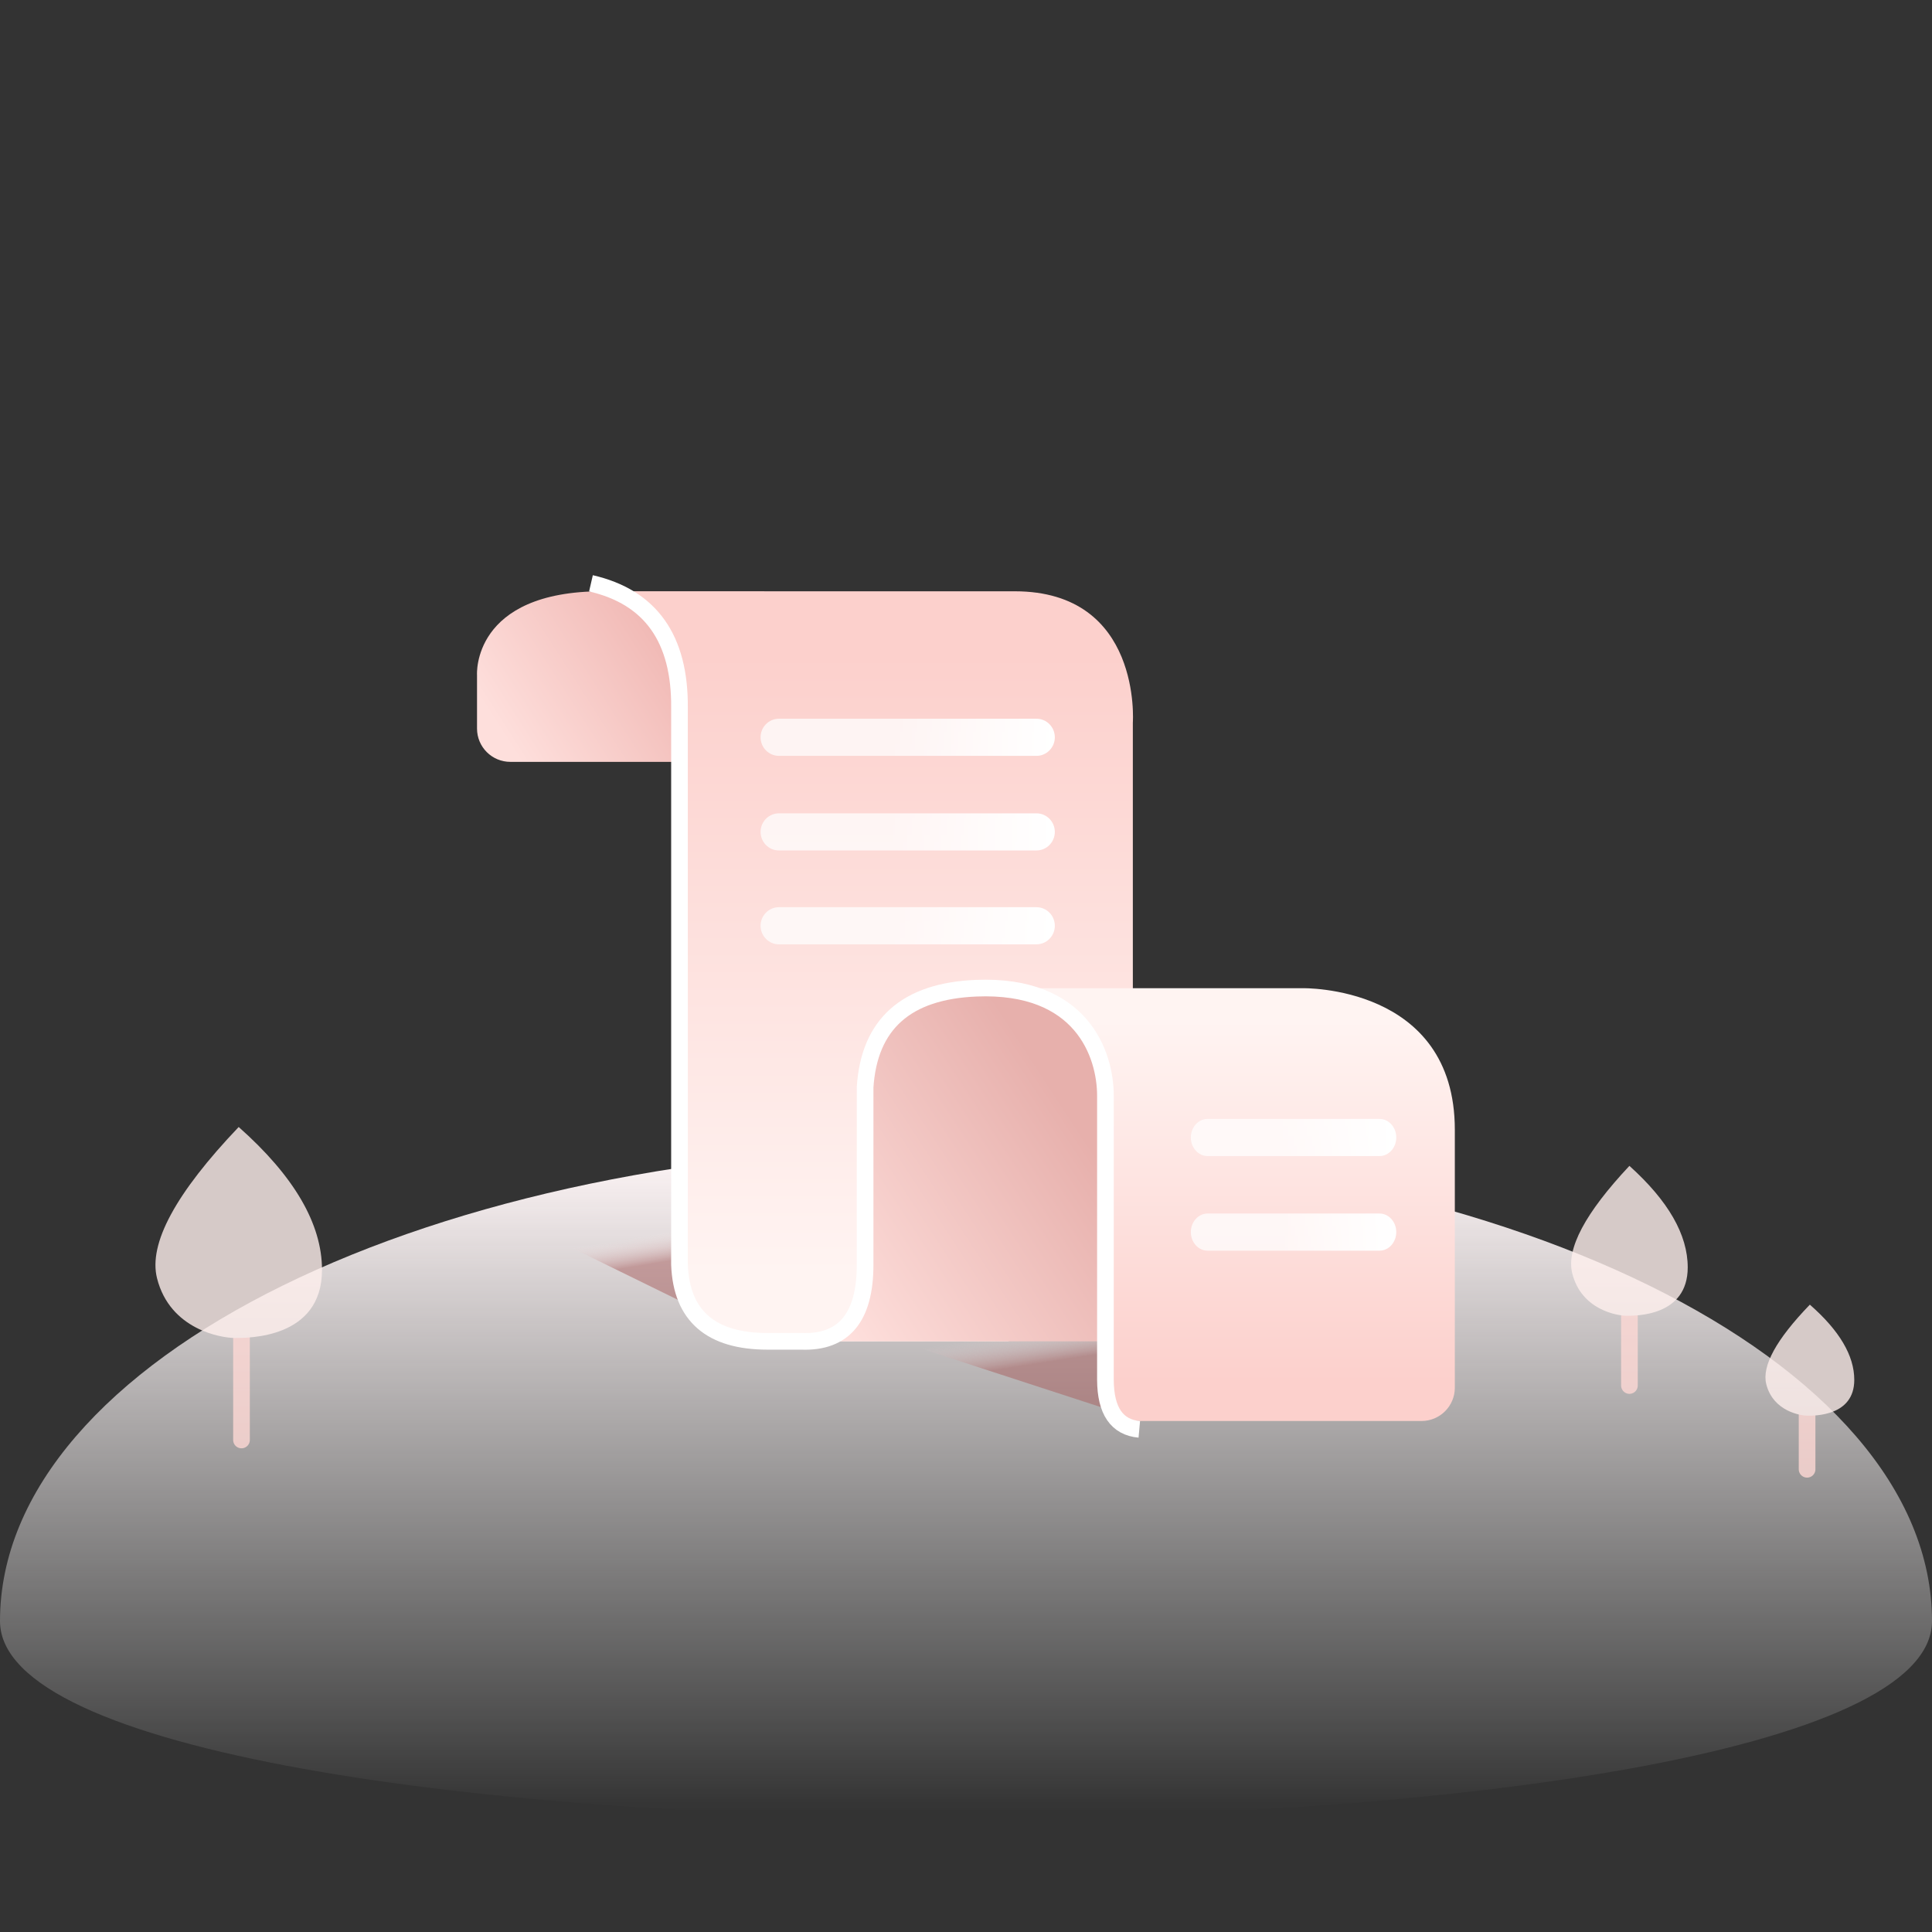
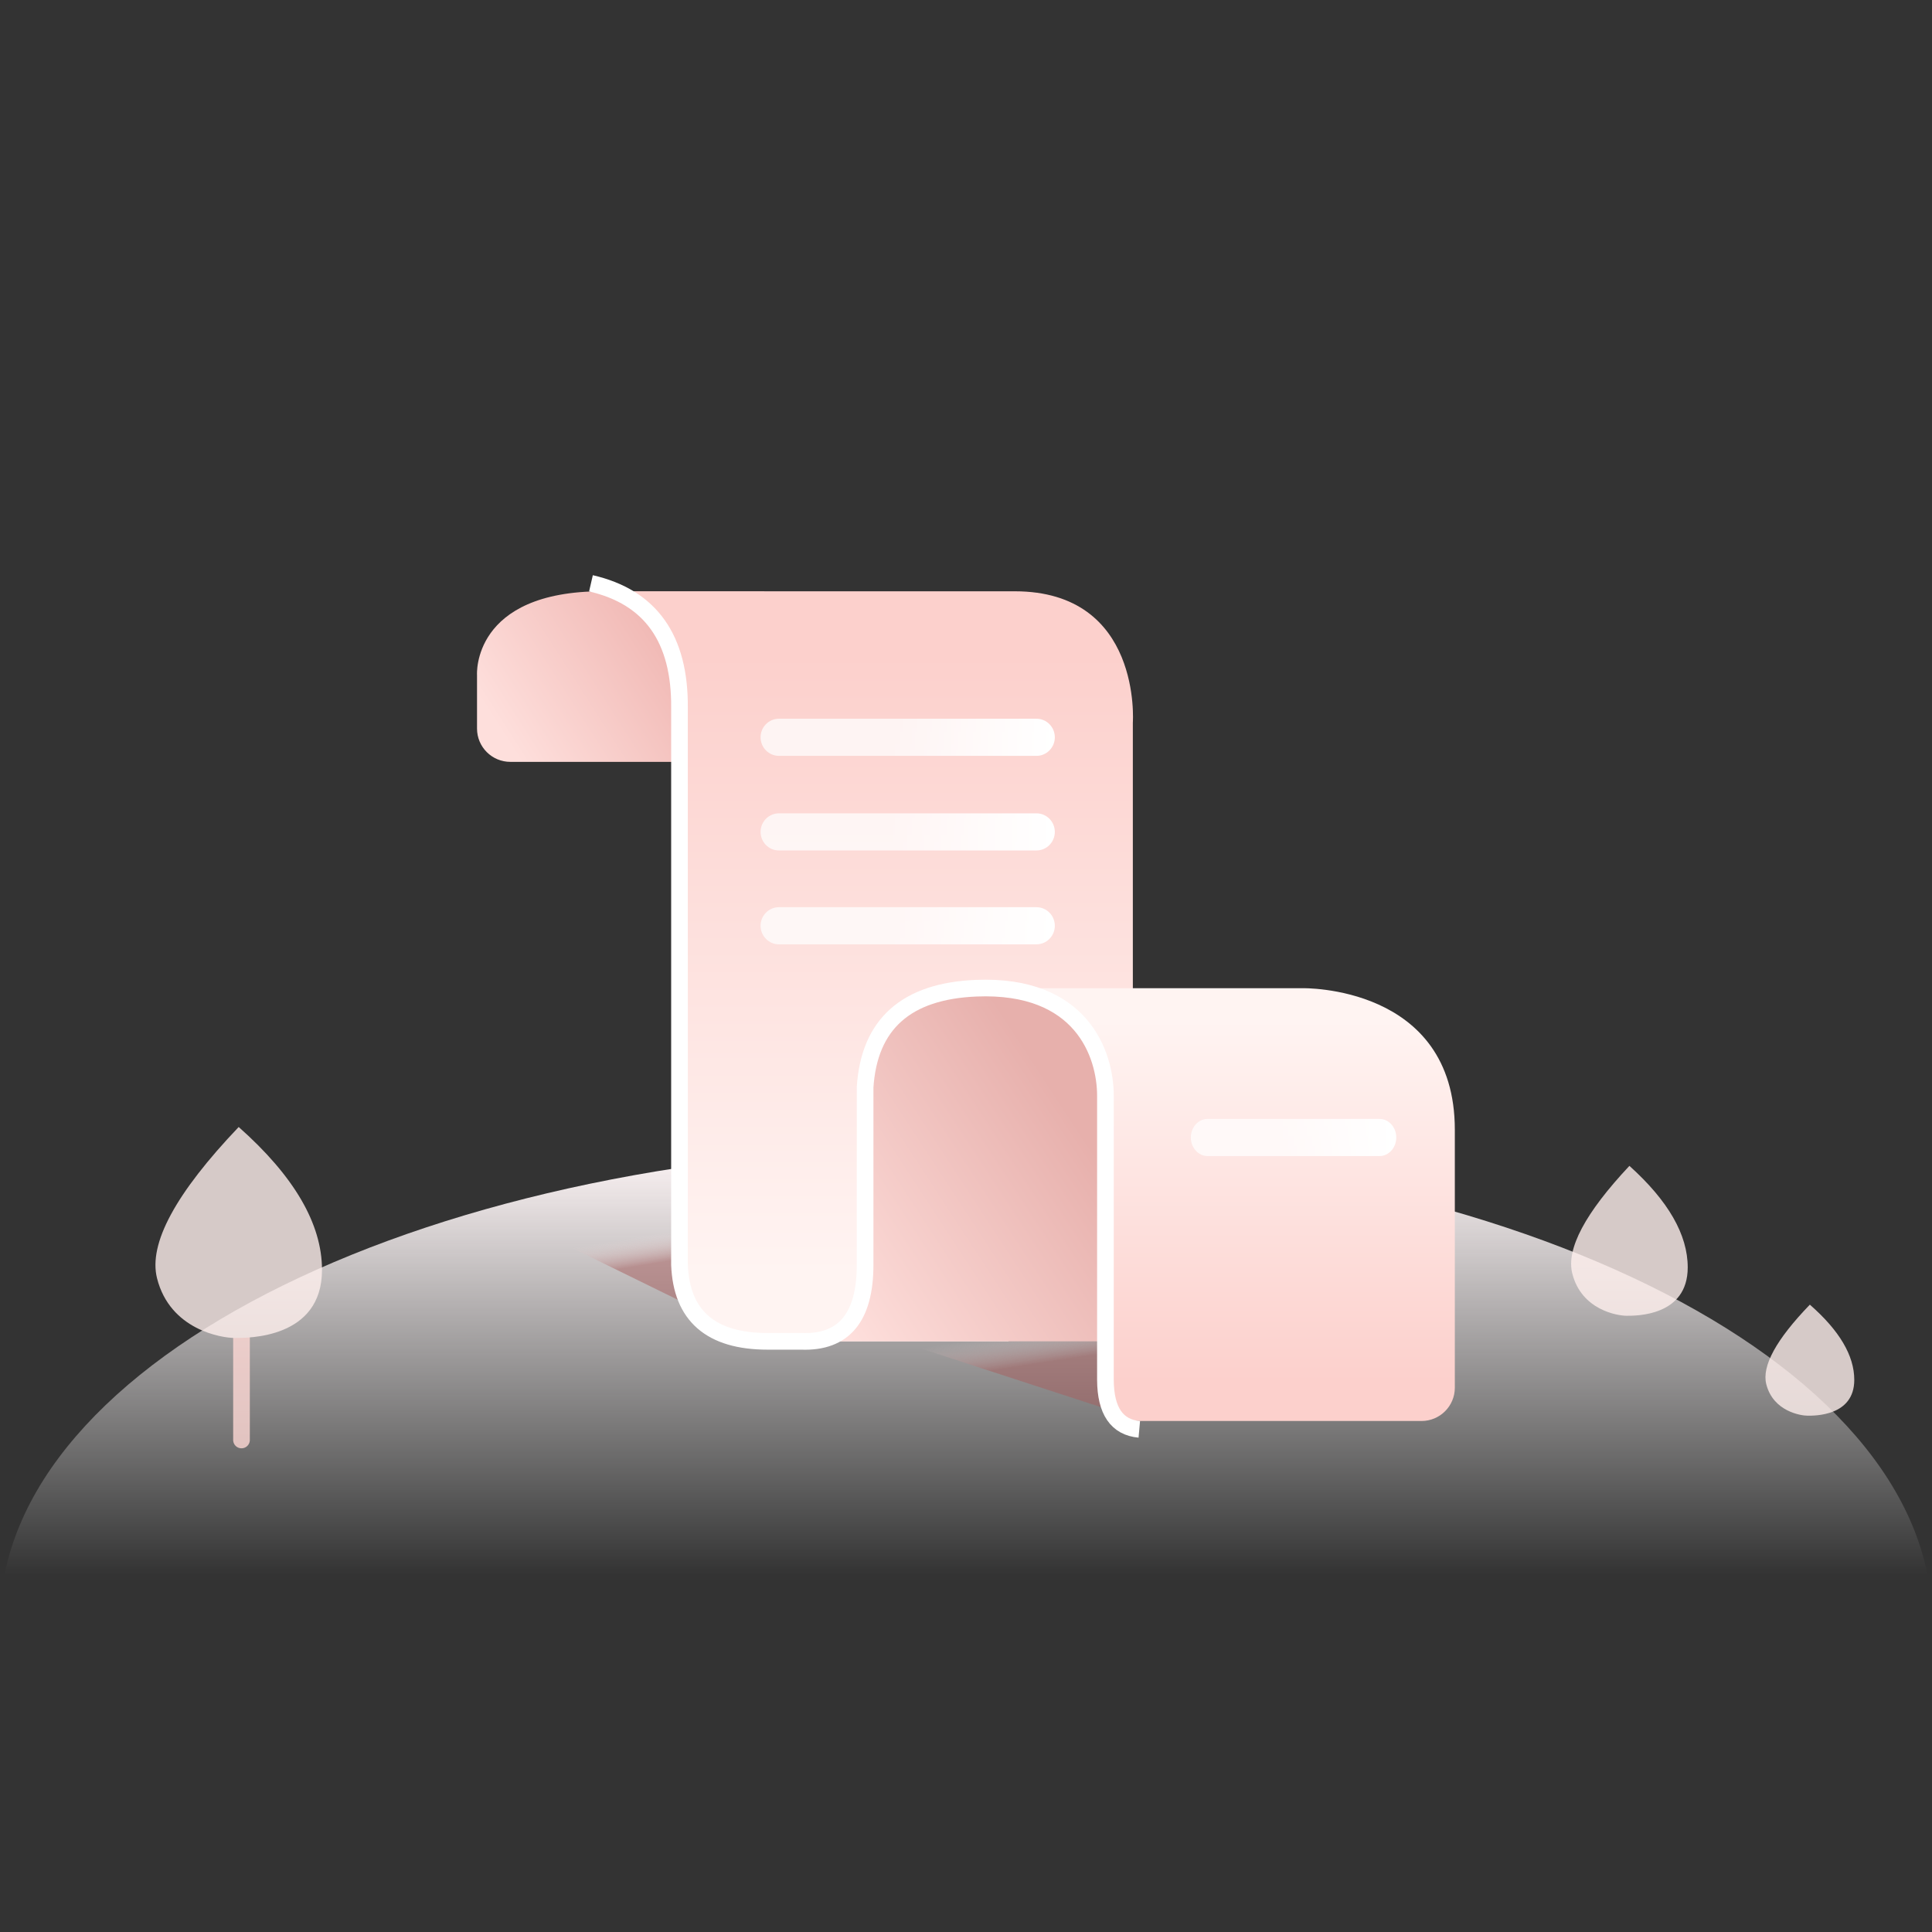
<svg xmlns="http://www.w3.org/2000/svg" width="348px" height="348px" viewBox="0 0 348 348" version="1.1">
  <rect x="0" y="0" width="348" height="348" fill="#333333" stroke="none" />
  <title>暂无任何内容备份 2</title>
  <defs>
    <linearGradient x1="50%" y1="0.104%" x2="50%" y2="90.382%" id="linearGradient-1">
      <stop stop-color="#FFF6F7" offset="0%" />
      <stop stop-color="#FFFFFF" stop-opacity="0" offset="100%" />
    </linearGradient>
    <linearGradient x1="67.565%" y1="44.512%" x2="73.036%" y2="61.092%" id="linearGradient-2">
      <stop stop-color="#FFE5E5" stop-opacity="0" offset="0%" />
      <stop stop-color="#A85E5E" stop-opacity="0.5" offset="100%" />
    </linearGradient>
    <linearGradient x1="67.565%" y1="45.146%" x2="73.036%" y2="59.811%" id="linearGradient-3">
      <stop stop-color="#FFE5E5" stop-opacity="0" offset="0%" />
      <stop stop-color="#A85E5E" stop-opacity="0.5" offset="100%" />
    </linearGradient>
    <linearGradient x1="10.335%" y1="80.062%" x2="81.157%" y2="50%" id="linearGradient-4">
      <stop stop-color="#FEDFDC" offset="0%" />
      <stop stop-color="#F1BAB6" offset="100%" />
    </linearGradient>
    <linearGradient x1="50%" y1="91.172%" x2="50%" y2="8.164%" id="linearGradient-5">
      <stop stop-color="#FFF4F2" offset="0%" />
      <stop stop-color="#FCD0CC" offset="99.982%" />
    </linearGradient>
    <linearGradient x1="10.335%" y1="93.377%" x2="81.157%" y2="50%" id="linearGradient-6">
      <stop stop-color="#FEDFDC" offset="0%" />
      <stop stop-color="#E7B0AC" offset="100%" />
    </linearGradient>
    <linearGradient x1="50%" y1="91.172%" x2="50%" y2="8.164%" id="linearGradient-7">
      <stop stop-color="#FCD0CC" offset="0.018%" />
      <stop stop-color="#FFF4F2" offset="100%" />
    </linearGradient>
    <linearGradient x1="44.452%" y1="49.948%" x2="100.003%" y2="49.948%" id="linearGradient-8">
      <stop stop-color="#FFFFFF" stop-opacity="0.737" offset="0%" />
      <stop stop-color="#FFFFFF" offset="100%" />
    </linearGradient>
    <linearGradient x1="44.452%" y1="49.948%" x2="100.003%" y2="49.948%" id="linearGradient-9">
      <stop stop-color="#FFFFFF" stop-opacity="0.737" offset="0%" />
      <stop stop-color="#FFFFFF" offset="100%" />
    </linearGradient>
  </defs>
  <g id="暂无任何内容备份-2" stroke="none" stroke-width="1" fill="none" fill-rule="evenodd">
    <g id="编组">
      <rect id="矩形备份-18" fill="#FFFFFF" fill-rule="nonzero" opacity="0" x="0" y="0" width="348" height="348" />
      <g id="编组备份-4" transform="translate(0, 203)">
-         <path d="M348,89 C348,41.78 270.098,3.5 174,3.5 C77.902,3.5 0,41.78 0,89 C0,136.22 348,136.22 348,89 Z" id="椭圆形备份" fill="url(#linearGradient-1)" fill-rule="nonzero" />
+         <path d="M348,89 C348,41.78 270.098,3.5 174,3.5 C77.902,3.5 0,41.78 0,89 Z" id="椭圆形备份" fill="url(#linearGradient-1)" fill-rule="nonzero" />
        <g id="树" opacity="0.8" transform="translate(28, 0)">
          <g id="树1">
            <line x1="15.5" y1="37.625" x2="15.5" y2="56.375" id="直线" stroke="#FED8D5" stroke-width="3" stroke-linecap="round" />
            <path d="M14.994,0 C3.624,11.938 -1.28,21.016 0.283,27.236 C2.629,36.566 11.961,38 14.268,38 C16.574,38 30,38.177 30,25.742 C30,17.452 24.998,8.871 14.994,0 Z" id="路径-15" fill="#FFF0EE" fill-rule="nonzero" />
          </g>
          <g id="树2" transform="translate(255, 7)">
-             <line x1="10.5" y1="26.438" x2="10.5" y2="39.562" id="直线" stroke="#FED8D5" stroke-width="3" stroke-linecap="round" />
            <path d="M10.496,0 C2.537,8.482 -0.896,14.933 0.198,19.352 C1.84,25.981 8.373,27 9.987,27 C11.602,27 21,27.126 21,18.29 C21,12.4 17.499,6.303 10.496,0 Z" id="路径-15" fill="#FFF0EE" fill-rule="nonzero" />
          </g>
          <g id="树3" transform="translate(290, 32)">
-             <line x1="7.5" y1="19.344" x2="7.5" y2="29.656" id="直线" stroke="#FED8D5" stroke-width="3" stroke-linecap="round" />
            <path d="M7.997,0 C1.933,6.283 -0.683,11.061 0.151,14.335 C1.402,19.245 6.379,20 7.609,20 C8.84,20 16,20.093 16,13.548 C16,9.185 13.332,4.669 7.997,0 Z" id="路径-15" fill="#FFF0EE" fill-rule="nonzero" />
          </g>
        </g>
      </g>
      <polygon id="矩形" fill="url(#linearGradient-2)" fill-rule="nonzero" points="155.827 239.622 185.317 222.279 226.028 255 204.081 255.344" />
      <polygon id="矩形" fill="url(#linearGradient-3)" fill-rule="nonzero" points="79.68 213.334 115.317 206.279 151.291 236 130 238" />
      <g id="编组-4" transform="translate(85.917, 106.5)" fill-rule="nonzero">
        <path d="M38.729,30.73 L6.006,30.73 C2.692,30.73 0.006,28.043 0.006,24.73 L0.006,15.065 L0.006,15.065 C0.006,15.065 -0.971,0 22.605,0 C45.37,0 38.729,30.73 38.729,30.73 Z" id="路径" fill="url(#linearGradient-4)" />
        <path d="M21.656,0 C21.656,0 36.424,1.675 36.424,19.37 C36.424,37.064 36.424,121.878 36.424,121.878 C36.424,121.878 36.106,135.107 51.467,135.107 C66.823,135.107 95.733,135.107 95.733,135.107 L118.136,73.73 L118.136,23.67 C118.136,23.67 119.831,0.005 96.858,0.005 C76.262,0 21.656,0 21.656,0 Z" id="路径" fill="url(#linearGradient-5)" />
        <path d="M57.427,135.107 L125.72,135.107 L118.158,83.933 C118.158,83.933 108.647,71.498 89.944,71.498 C68.875,71.498 69.901,90.03 69.901,90.988 C69.901,91.947 69.901,122.914 69.901,122.914 C69.901,122.914 69.759,135.107 57.427,135.107 Z" id="路径" fill="url(#linearGradient-6)" />
        <path d="M170.133,149.455 L119.257,149.455 C115.943,149.455 113.257,146.769 113.257,143.455 L113.257,91.904 L113.257,91.904 C113.257,91.904 114.793,71.498 89.949,71.498 C118.136,71.498 148.671,71.498 148.671,71.498 C148.671,71.498 176.133,70.859 176.133,97.003 C176.133,112.487 176.133,127.971 176.133,143.455 C176.133,146.769 173.447,149.455 170.133,149.455 Z" id="路径" fill="url(#linearGradient-7)" />
        <path d="M100.772,29.65 L54.394,29.65 C52.564,29.65 51.083,28.149 51.083,26.304 L51.083,26.304 C51.083,24.454 52.568,22.958 54.394,22.958 L100.772,22.958 C102.602,22.958 104.083,24.459 104.083,26.304 L104.083,26.304 C104.083,28.154 102.598,29.65 100.772,29.65 Z" id="路径" fill="url(#linearGradient-8)" />
        <path d="M100.772,46.692 L54.394,46.692 C52.564,46.692 51.083,45.191 51.083,43.346 L51.083,43.346 C51.083,41.496 52.568,40 54.394,40 L100.772,40 C102.602,40 104.083,41.501 104.083,43.346 L104.083,43.346 C104.083,45.191 102.598,46.692 100.772,46.692 Z" id="路径" fill="url(#linearGradient-8)" />
        <path d="M100.772,63.598 L54.394,63.598 C52.564,63.598 51.083,62.097 51.083,60.252 L51.083,60.252 C51.083,58.403 52.568,56.906 54.394,56.906 L100.772,56.906 C102.602,56.906 104.083,58.407 104.083,60.252 L104.083,60.252 C104.083,62.102 102.598,63.598 100.772,63.598 Z" id="路径" fill="url(#linearGradient-8)" />
        <path d="M162.564,101.735 L131.602,101.735 C129.933,101.735 128.583,100.234 128.583,98.389 L128.583,98.389 C128.583,96.539 129.937,95.043 131.602,95.043 L162.564,95.043 C164.233,95.043 165.583,96.544 165.583,98.389 L165.583,98.389 C165.583,100.234 164.233,101.735 162.564,101.735 Z" id="路径" fill="url(#linearGradient-9)" />
-         <path d="M162.564,118.777 L131.602,118.777 C129.933,118.777 128.583,117.276 128.583,115.431 L128.583,115.431 C128.583,113.582 129.937,112.085 131.602,112.085 L162.564,112.085 C164.233,112.085 165.583,113.586 165.583,115.431 L165.583,115.431 C165.583,117.276 164.233,118.777 162.564,118.777 Z" id="路径" fill="url(#linearGradient-9)" />
      </g>
      <path d="M106.446,105.071 C117.201,107.548 122.516,115.044 122.392,127.56 C122.392,141.129 122.392,174.543 122.392,227.802 C122.738,237.006 128.034,241.607 138.283,241.607 L144.356,241.607 C152.003,241.888 155.827,237.286 155.827,227.802 C155.827,218.318 155.827,207.664 155.827,195.838 C156.564,184.456 163.243,178.51 175.866,177.998 C194.8,177.23 199.114,189.862 199.114,197.376 C199.114,202.385 199.114,219.445 199.114,248.557 C199.143,254.131 201.176,257.099 205.214,257.462" id="路径-2" stroke="#FFFFFF" stroke-width="3" />
    </g>
    <rect id="矩形备份-19" fill="#FFFFFF" fill-rule="nonzero" opacity="0" x="0" y="0" width="348" height="348" />
  </g>
</svg>